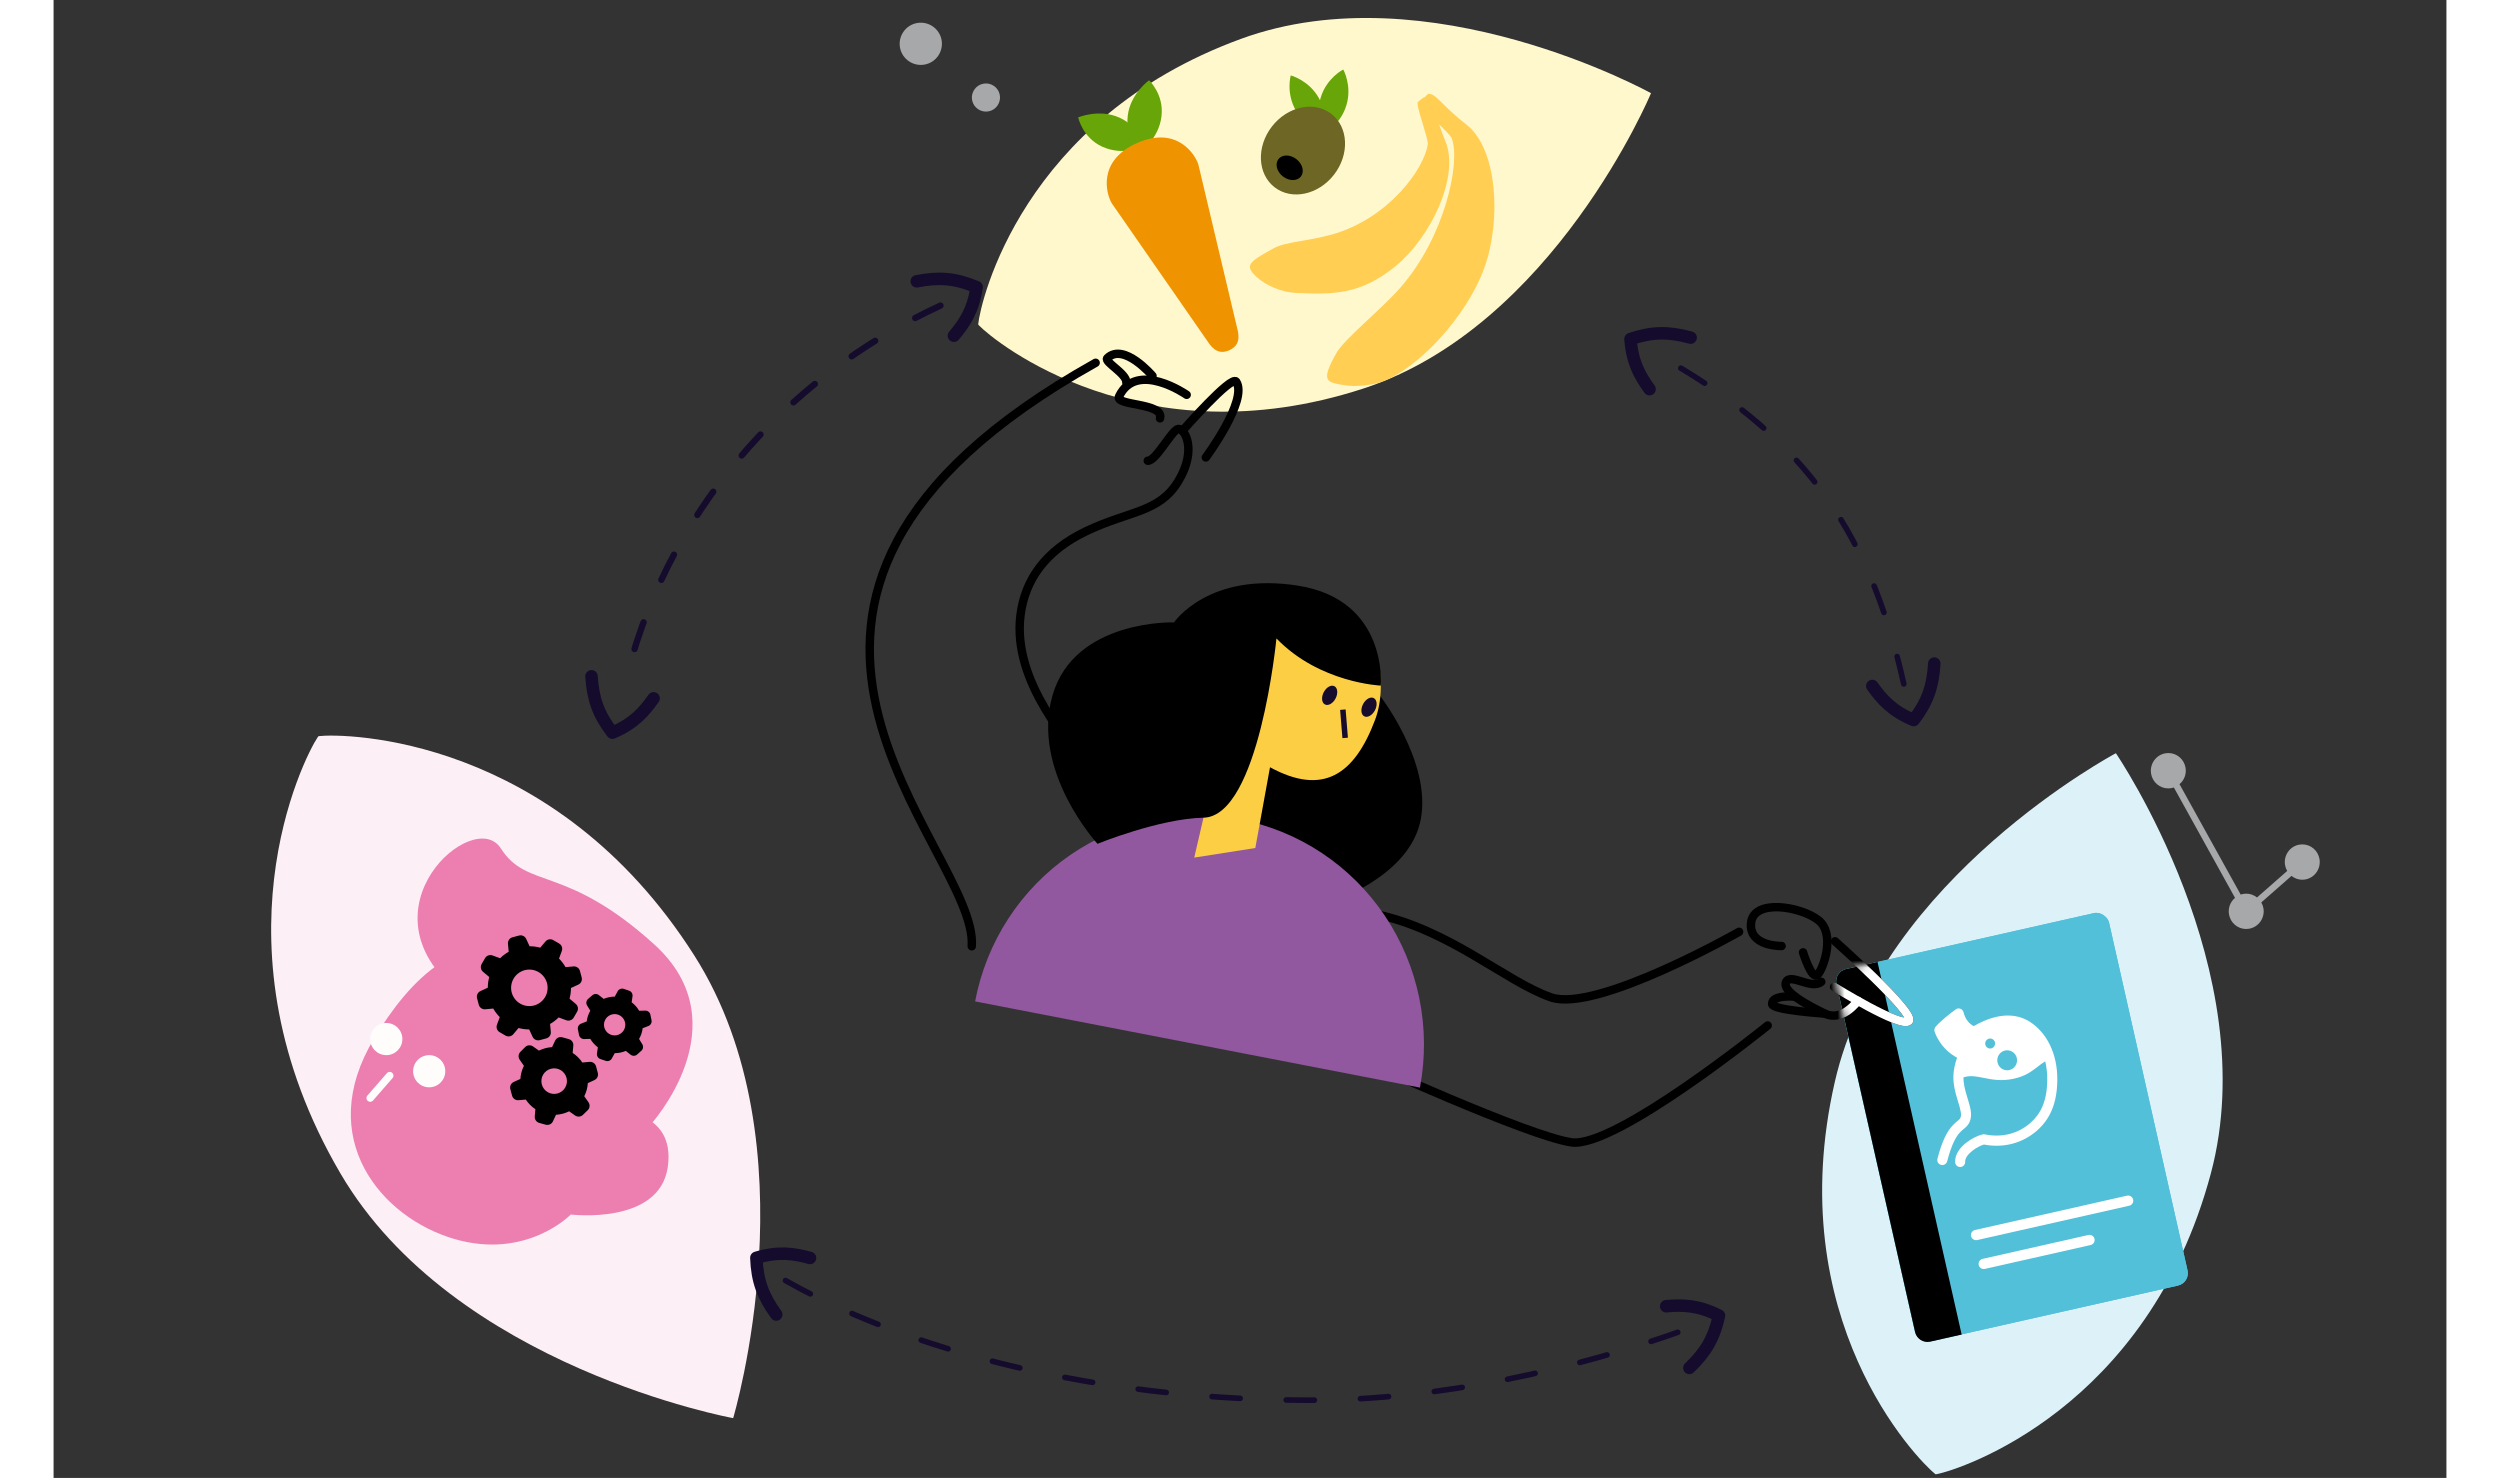
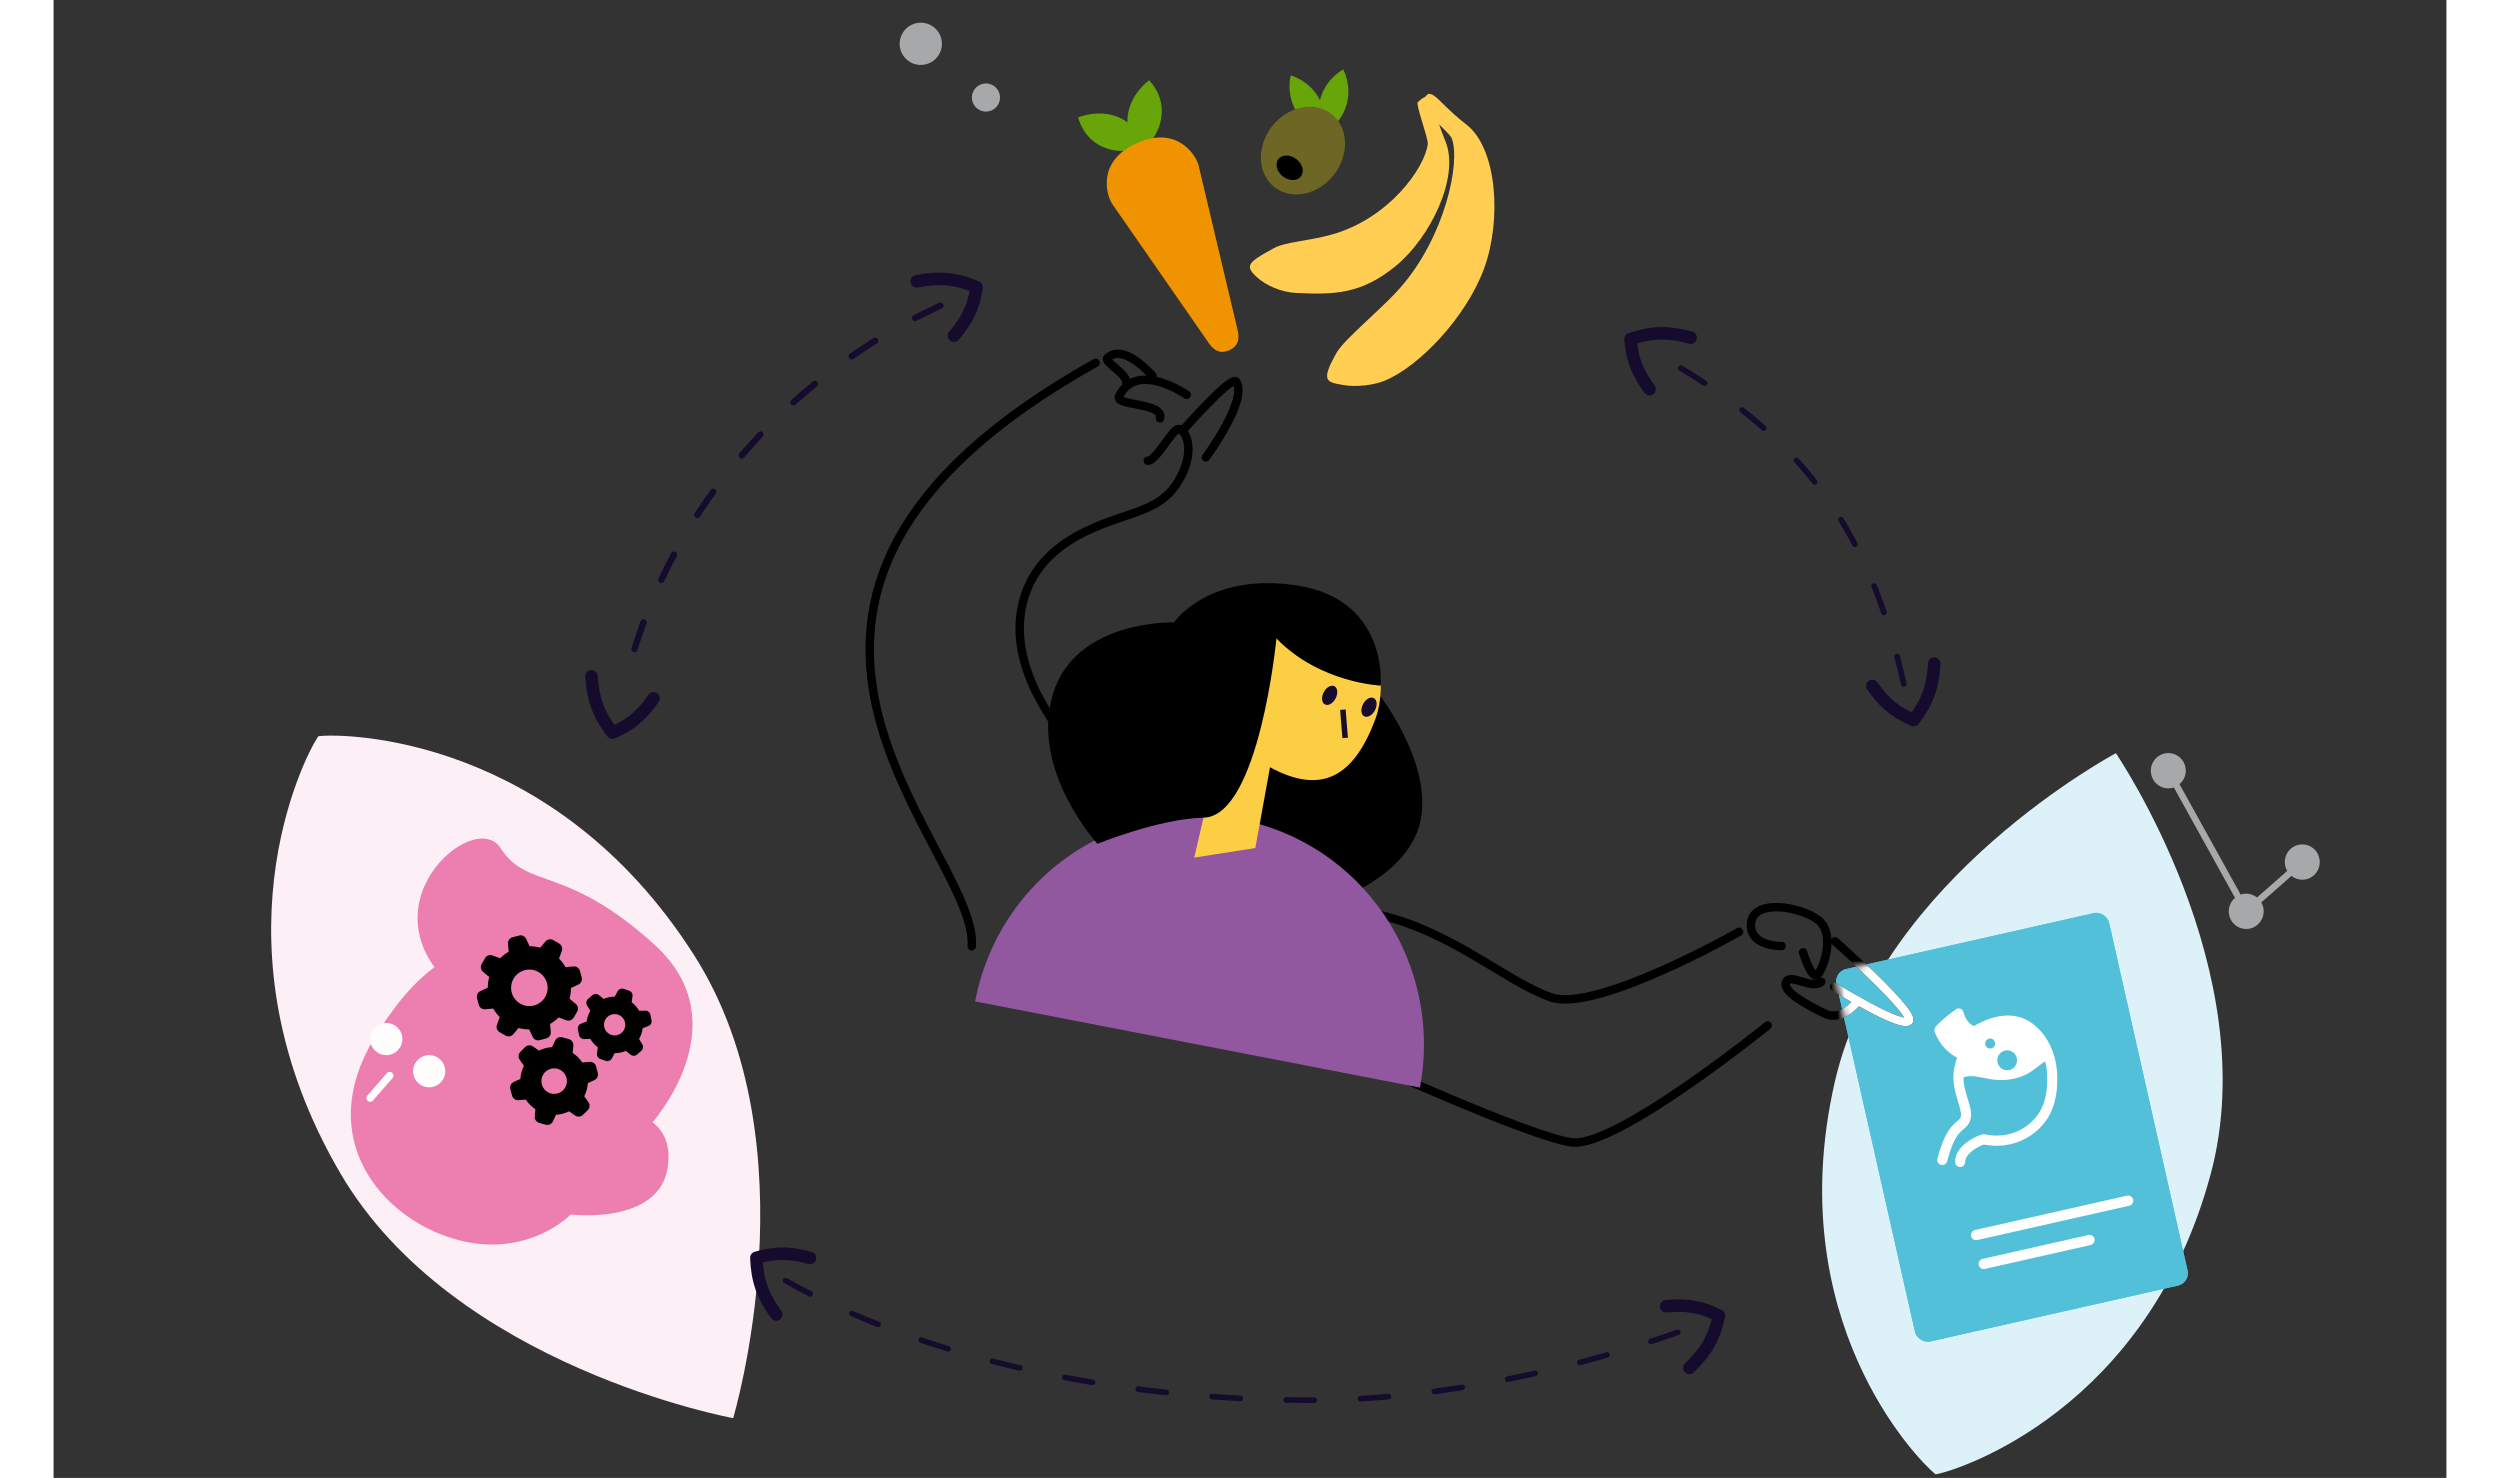
<svg xmlns="http://www.w3.org/2000/svg" width="340" height="201" viewBox="0 0 340 210" fill="none">
  <rect x="0" y="0" width="340" height="210" fill="#333333" stroke="none" />
  <g style="mix-blend-mode:multiply">
-     <path d="M226.973 13.255C226.973 13.255 226.939 13.277 226.921 13.279L226.973 13.255C226.973 13.255 213.12 46.437 186.049 55.226C154.562 65.462 133.757 48.596 131.483 46.23C131.483 46.23 131.379 46.114 131.377 46.096C131.698 42.851 137.614 16.915 168.691 5.532C195.414 -4.257 226.971 13.238 226.971 13.238L226.973 13.255Z" fill="#FFF8CC" />
-   </g>
+     </g>
  <path d="M194.429 14.97C194.267 15.488 198.367 18.837 198.676 19.675C199.949 23.131 197.66 33.704 191.354 40.882C188.599 44.017 183.425 48.153 182.31 50.111C179.956 54.245 180.913 54.29 183.236 54.706C185.153 55.05 187.645 54.693 189.055 54.126C194.017 52.133 200.71 45.07 203.25 38.183C205.79 31.295 205.134 21.084 200.754 17.706C197.903 15.507 196.636 13.718 195.829 13.424C195.379 13.259 195.001 13.141 194.429 14.97Z" fill="#FFCE53" />
  <path d="M193.845 14.511C193.495 14.831 195.366 19.668 195.258 20.493C194.813 23.895 189.711 31.079 181.598 33.331C178.054 34.315 175.097 34.335 173.37 35.275C169.724 37.258 169.225 37.749 170.913 39.326C172.306 40.627 174.548 41.528 176.524 41.622C181.868 41.876 185.721 41.862 190.686 37.814C195.651 33.765 199.846 25.074 197.763 20.063C196.407 16.801 196.149 14.713 195.626 14.047C195.335 13.677 195.082 13.38 193.845 14.511Z" fill="#FFCE53" />
  <path fill-rule="evenodd" clip-rule="evenodd" d="M157.422 16.528C157.422 16.532 157.422 16.538 157.422 16.542C157.016 19.821 154.399 21.545 154.399 21.545C154.399 21.545 152.239 19.609 152.632 16.431C152.63 16.429 152.632 16.425 152.632 16.419C152.633 16.415 152.631 16.411 152.632 16.407C153.017 13.305 155.656 11.404 155.656 11.404C155.656 11.404 157.806 13.414 157.421 16.517C157.425 16.52 157.424 16.527 157.422 16.528Z" fill="#68A508" />
  <path fill-rule="evenodd" clip-rule="evenodd" d="M151.442 16.71C151.444 16.712 151.449 16.71 151.453 16.715C154.463 18.077 154.892 20.891 154.892 20.891C154.892 20.891 151.967 22.179 149.051 20.86C149.045 20.861 149.042 20.858 149.037 20.857C149.034 20.853 149.028 20.854 149.025 20.852C146.179 19.563 145.585 16.677 145.585 16.677C145.585 16.677 148.581 15.417 151.428 16.707C151.435 16.706 151.435 16.707 151.442 16.71Z" fill="#68A508" />
  <path fill-rule="evenodd" clip-rule="evenodd" d="M153.944 20.327C153.938 20.331 153.931 20.333 153.923 20.337C153.918 20.339 153.911 20.341 153.905 20.346C148.19 22.907 149.612 27.699 150.379 28.916L163.924 48.431C164.733 49.7 165.625 50.379 167.036 49.774L167.036 49.775C167.045 49.772 167.05 49.769 167.057 49.764C167.065 49.76 167.072 49.761 167.08 49.757L167.077 49.755C168.469 49.11 168.56 47.993 168.155 46.541L162.676 23.427C162.284 22.044 159.667 17.784 153.944 20.327Z" fill="#F09300" />
  <path fill-rule="evenodd" clip-rule="evenodd" d="M180.054 13.847C180.051 13.85 180.05 13.853 180.048 13.857C179.155 16.79 180.492 18.937 180.492 18.937C180.492 18.937 182.822 17.819 183.686 14.979C183.69 14.976 183.691 14.972 183.69 14.967C183.691 14.964 183.695 14.958 183.696 14.956C184.54 12.183 183.251 9.874 183.251 9.874C183.251 9.874 180.9 11.062 180.056 13.835C180.054 13.84 180.053 13.842 180.054 13.847Z" fill="#68A508" />
  <path fill-rule="evenodd" clip-rule="evenodd" d="M176.525 15.717C176.526 15.722 176.529 15.725 176.53 15.729C178.05 18.37 180.488 18.875 180.488 18.875C180.488 18.875 181.23 16.442 179.757 13.886C179.758 13.881 179.754 13.879 179.751 13.876C179.749 13.871 179.747 13.866 179.747 13.863C178.31 11.369 175.788 10.716 175.788 10.716C175.788 10.716 175.083 13.211 176.518 15.708C176.521 15.712 176.522 15.715 176.525 15.717Z" fill="#68A508" />
  <path fill-rule="evenodd" clip-rule="evenodd" d="M181.944 24.81C179.72 27.69 175.938 28.498 173.499 26.613C171.056 24.729 170.884 20.866 173.109 17.983C175.335 15.103 179.118 14.296 181.557 16.18C183.997 18.067 184.17 21.929 181.944 24.81Z" fill="#6D6625" />
  <path fill-rule="evenodd" clip-rule="evenodd" d="M177.234 25.075C176.709 25.756 175.566 25.756 174.684 25.076C173.803 24.393 173.514 23.289 174.04 22.607C174.567 21.927 175.707 21.926 176.59 22.609C177.471 23.291 177.759 24.395 177.234 25.075Z" fill="black" />
  <path d="M125.933 7.512C125.862 7.662 125.774 7.808 125.676 7.951C125.217 8.605 124.524 9.042 123.739 9.179C122.949 9.318 122.152 9.136 121.498 8.677C120.298 7.835 119.883 6.261 120.511 4.939C120.583 4.788 120.67 4.642 120.769 4.499C121.718 3.146 123.592 2.818 124.946 3.768C126.146 4.61 126.561 6.184 125.933 7.506L125.933 7.512Z" fill="#A7A8A9" />
  <path d="M134.117 15.008C133.814 15.442 133.355 15.736 132.828 15.829C132.303 15.918 131.775 15.8 131.335 15.497C130.533 14.931 130.253 13.886 130.674 13.003L130.843 12.711C131.476 11.805 132.725 11.588 133.625 12.216C134.427 12.781 134.706 13.827 134.285 14.71L134.116 15.002L134.117 15.008Z" fill="#A7A8A9" />
  <g style="mix-blend-mode:multiply">
    <path d="M96.546 201.499C96.546 201.499 96.514 201.467 96.508 201.448L96.546 201.499C96.546 201.499 56.862 194.267 40.744 166.704C21.981 134.649 35.48 107.807 37.529 104.747C37.529 104.747 37.631 104.605 37.65 104.599C41.283 104.173 71.125 104.443 91.047 135.774C108.178 162.717 96.566 201.493 96.566 201.493L96.546 201.499Z" fill="#FCEFF5" />
  </g>
  <path d="M73.488 172.57C73.488 172.57 86.097 174.107 87.273 165.814C88.45 157.521 79.458 157.782 79.458 157.782C79.458 157.782 79.604 141.493 68.896 136.158C58.187 130.823 50.495 139.361 45.547 147.561C36.957 161.771 46.632 173.036 56.931 176.041C67.23 179.047 73.488 172.57 73.488 172.57Z" fill="#EC7EB0" />
  <path d="M84.745 159.896C84.745 159.896 97.951 145.57 85.319 134.162C72.687 122.754 67.343 126.474 63.534 120.527C59.725 114.58 43.064 129.187 57.521 140.957C71.978 152.727 68.368 154.495 68.368 154.495C68.368 154.495 64.166 161.707 68.533 163.75C72.9 165.794 78.807 159.286 78.807 159.286" fill="#EC7EB0" />
  <path d="M74.793 137.958L75.039 138.887C75.092 139.086 75.073 139.296 74.986 139.482C74.898 139.668 74.748 139.816 74.562 139.902L73.517 140.386L73.517 140.386C73.516 140.897 73.448 141.406 73.315 141.9L74.193 142.641C74.352 142.772 74.459 142.956 74.496 143.158C74.532 143.361 74.496 143.57 74.393 143.749L73.905 144.589C73.801 144.767 73.637 144.902 73.443 144.97C73.249 145.039 73.037 145.037 72.844 144.964L71.765 144.568C71.402 144.928 70.993 145.24 70.55 145.494L70.654 146.631C70.671 146.835 70.616 147.039 70.498 147.207C70.38 147.375 70.207 147.495 70.008 147.548L69.079 147.794C68.88 147.847 68.67 147.828 68.484 147.741C68.299 147.653 68.15 147.503 68.064 147.317L67.581 146.273L67.581 146.272C67.069 146.271 66.56 146.203 66.066 146.07L65.325 146.949L65.325 146.949C65.194 147.107 65.011 147.214 64.808 147.251C64.605 147.287 64.396 147.251 64.218 147.148L63.377 146.66C63.2 146.556 63.064 146.392 62.996 146.198C62.927 146.004 62.929 145.792 63.002 145.599L63.398 144.52C63.038 144.157 62.727 143.749 62.472 143.305L61.336 143.409C61.131 143.426 60.927 143.371 60.759 143.253C60.592 143.135 60.471 142.962 60.418 142.764L60.172 141.834C60.12 141.635 60.141 141.425 60.23 141.24C60.318 141.055 60.469 140.907 60.655 140.822L61.7 140.339L61.7 140.339C61.701 139.828 61.769 139.319 61.903 138.825L61.024 138.084L61.024 138.084C60.865 137.953 60.758 137.769 60.722 137.567C60.685 137.364 60.721 137.155 60.824 136.976L61.312 136.136C61.416 135.958 61.58 135.823 61.774 135.755C61.969 135.686 62.181 135.688 62.373 135.761L63.452 136.157C63.815 135.797 64.224 135.485 64.668 135.231L64.564 134.094C64.546 133.89 64.601 133.686 64.719 133.518C64.837 133.35 65.01 133.23 65.209 133.177L66.139 132.931C66.337 132.878 66.547 132.897 66.733 132.984C66.919 133.072 67.068 133.221 67.154 133.408L67.637 134.452L67.637 134.453C68.148 134.454 68.657 134.522 69.151 134.655L69.892 133.776C70.023 133.618 70.207 133.511 70.409 133.474C70.612 133.438 70.821 133.474 71 133.577L71.84 134.065C72.018 134.169 72.153 134.333 72.222 134.527C72.29 134.721 72.288 134.933 72.215 135.126L71.819 136.205C72.179 136.568 72.491 136.976 72.745 137.42L73.872 137.319C74.076 137.3 74.28 137.354 74.448 137.471C74.617 137.587 74.739 137.76 74.793 137.958L74.793 137.958ZM68.907 138.118C68.312 137.772 67.604 137.677 66.939 137.853C66.274 138.03 65.706 138.463 65.36 139.059C65.015 139.654 64.92 140.362 65.097 141.027C65.273 141.692 65.707 142.26 66.302 142.605C66.897 142.951 67.606 143.045 68.271 142.868C68.936 142.692 69.503 142.258 69.849 141.662C70.193 141.067 70.288 140.36 70.112 139.695C69.935 139.031 69.502 138.463 68.907 138.118ZM75.219 158.407C75.073 158.551 74.882 158.639 74.678 158.656C74.474 158.673 74.27 158.618 74.103 158.5L73.257 157.905L73.257 157.905C72.674 158.193 72.04 158.362 71.391 158.4L70.951 159.336L70.951 159.336C70.864 159.522 70.715 159.672 70.528 159.758C70.342 159.845 70.131 159.862 69.932 159.809L69.008 159.553C68.809 159.497 68.637 159.374 68.521 159.203C68.405 159.033 68.353 158.827 68.374 158.622L68.459 157.605C67.918 157.246 67.455 156.781 67.098 156.238L66.066 156.327C65.862 156.344 65.658 156.289 65.49 156.171C65.322 156.053 65.201 155.88 65.149 155.682L64.902 154.752C64.85 154.553 64.869 154.343 64.956 154.157C65.043 153.972 65.193 153.823 65.38 153.737L66.326 153.306C66.367 152.658 66.539 152.025 66.832 151.445L66.237 150.582C66.117 150.415 66.06 150.21 66.077 150.005C66.093 149.8 66.182 149.607 66.327 149.46L67.003 148.78L67.003 148.78C67.148 148.635 67.34 148.546 67.544 148.529C67.749 148.511 67.953 148.567 68.121 148.685L68.966 149.279L68.966 149.28C69.549 148.992 70.183 148.823 70.832 148.785L71.272 147.849L71.272 147.849C71.361 147.665 71.512 147.519 71.698 147.435C71.885 147.351 72.094 147.335 72.291 147.391L73.216 147.647L73.216 147.647C73.414 147.702 73.587 147.826 73.703 147.996C73.819 148.166 73.871 148.372 73.85 148.577L73.755 149.609L73.756 149.609C74.302 149.966 74.769 150.429 75.13 150.972L76.165 150.877C76.37 150.86 76.574 150.915 76.742 151.033C76.909 151.151 77.03 151.324 77.083 151.523L77.329 152.452C77.382 152.651 77.363 152.861 77.276 153.047C77.188 153.232 77.038 153.381 76.852 153.467L75.912 153.902C75.871 154.55 75.699 155.183 75.406 155.763L76 156.613C76.12 156.781 76.177 156.985 76.16 157.191C76.143 157.396 76.055 157.589 75.91 157.735L75.219 158.407ZM72.883 153.142C72.757 152.678 72.453 152.283 72.037 152.042C71.62 151.802 71.125 151.737 70.661 151.861C70.196 151.985 69.799 152.288 69.558 152.704C69.316 153.12 69.249 153.614 69.372 154.079C69.494 154.544 69.796 154.942 70.211 155.185C70.626 155.428 71.121 155.496 71.586 155.375C72.055 155.253 72.457 154.949 72.7 154.529C72.944 154.11 73.01 153.611 72.883 153.142L72.883 153.142Z" fill="black" />
  <path d="M76.55 141.417C76.678 141.304 76.842 141.24 77.013 141.236C77.184 141.232 77.35 141.288 77.484 141.394L78.159 141.931C78.658 141.72 79.195 141.611 79.737 141.61L80.149 140.853C80.23 140.702 80.363 140.585 80.522 140.522C80.682 140.459 80.858 140.454 81.021 140.509L81.778 140.767C81.941 140.823 82.078 140.934 82.166 141.082C82.255 141.229 82.288 141.403 82.26 141.573L82.139 142.416C82.573 142.741 82.936 143.151 83.206 143.62L84.07 143.597C84.241 143.592 84.408 143.648 84.542 143.755C84.676 143.861 84.768 144.011 84.802 144.179L84.962 144.965C84.996 145.133 84.97 145.308 84.888 145.458C84.806 145.608 84.674 145.725 84.515 145.787L83.705 146.1C83.64 146.637 83.466 147.156 83.194 147.625L83.647 148.372C83.738 148.517 83.776 148.69 83.752 148.861C83.728 149.031 83.645 149.187 83.517 149.302L82.921 149.835C82.793 149.949 82.629 150.013 82.458 150.018C82.287 150.022 82.119 149.967 81.986 149.86L81.311 149.323C80.811 149.535 80.275 149.644 79.732 149.644L79.321 150.402C79.237 150.55 79.105 150.665 78.945 150.726C78.786 150.786 78.611 150.789 78.45 150.734L77.692 150.475C77.53 150.42 77.392 150.308 77.304 150.161C77.215 150.013 77.182 149.839 77.21 149.67L77.339 148.815C76.901 148.491 76.535 148.082 76.261 147.613L75.394 147.641C75.223 147.646 75.056 147.59 74.922 147.483C74.788 147.377 74.696 147.227 74.661 147.059L74.502 146.273C74.468 146.105 74.494 145.931 74.576 145.78C74.657 145.63 74.79 145.513 74.949 145.451L75.753 145.135C75.819 144.597 75.993 144.079 76.265 143.61L75.812 142.873C75.721 142.728 75.683 142.555 75.707 142.384C75.731 142.214 75.814 142.058 75.942 141.943L76.55 141.417ZM78.238 145.915C78.32 146.308 78.554 146.652 78.889 146.873C79.224 147.093 79.633 147.172 80.026 147.091C80.419 147.011 80.764 146.778 80.985 146.443C81.207 146.109 81.287 145.7 81.207 145.307C81.128 144.914 80.896 144.568 80.562 144.345C80.229 144.123 79.82 144.042 79.427 144.12C79.03 144.198 78.681 144.432 78.458 144.77C78.234 145.107 78.155 145.519 78.238 145.915Z" fill="black" />
  <path d="M47.762 152.836L44.99 156.02" stroke="#FFFDFC" stroke-width="1.066" stroke-linecap="round" stroke-linejoin="round" />
  <ellipse cx="53.372" cy="152.211" rx="2.286" ry="2.286" fill="#FFFDFC" />
  <ellipse cx="47.276" cy="147.64" rx="2.286" ry="2.286" fill="#FFFDFC" />
  <g style="mix-blend-mode:multiply">
    <path d="M293.041 107.038C293.041 107.038 293.041 107.08 293.033 107.097L293.041 107.038C293.041 107.038 314.224 138.061 306.515 166.779C297.56 200.189 270.942 208.815 267.575 209.46C267.575 209.46 267.414 209.485 267.397 209.477C264.737 207.349 245.384 187.403 253.101 153.699C259.736 124.716 293.025 107.029 293.025 107.029L293.041 107.038Z" fill="#DDF2F8" />
  </g>
  <rect width="39.721" height="54.279" rx="1.799" transform="matrix(0.975 -0.22 0.22 0.975 252.942 138.085)" fill="#53C0DA" />
  <rect width="39.721" height="54.279" rx="1.799" transform="matrix(0.975 -0.22 0.22 0.975 252.942 138.085)" fill="#53C0DA" />
  <path fill-rule="evenodd" clip-rule="evenodd" d="M270.501 143.312C270.882 143.207 271.274 143.434 271.378 143.819C271.617 144.707 272.004 145.186 272.328 145.462C272.53 145.635 272.689 145.724 272.841 145.798C274.65 144.754 276.205 144.329 277.525 144.298C278.931 144.265 280.024 144.68 280.824 145.196C283.122 146.677 284.763 149.605 284.709 153.52C284.665 156.797 283.677 159.016 281.812 160.654C279.802 162.419 277.116 163.163 274.279 162.627C273.871 162.747 273.203 163.064 272.621 163.525C271.948 164.059 271.603 164.611 271.618 165.077C271.631 165.475 271.322 165.809 270.929 165.822C270.535 165.836 270.205 165.523 270.192 165.125C270.153 163.938 270.977 162.994 271.741 162.388C272.529 161.764 273.478 161.318 274.11 161.182C274.206 161.161 274.305 161.161 274.401 161.181C276.882 161.69 279.177 161.056 280.877 159.563C282.379 158.245 283.242 156.446 283.282 153.5L283.996 153.51L283.282 153.5C283.296 152.517 283.19 151.618 282.991 150.808C282.613 151.032 282.274 151.295 281.922 151.567C281.083 152.217 280.173 152.921 278.499 153.281C276.749 153.659 275.412 153.39 274.245 153.156C273.341 152.974 272.539 152.813 271.726 152.988C271.606 153.014 271.487 153.046 271.37 153.085C271.371 153.867 271.536 154.679 271.87 155.755C272.131 156.595 272.319 157.242 272.403 157.773C272.492 158.33 272.475 158.805 272.299 159.292C272.131 159.759 271.85 160.041 271.592 160.264C271.52 160.325 271.453 160.381 271.388 160.434C271.214 160.578 271.055 160.709 270.867 160.915C270.383 161.44 269.717 162.464 269.06 165.008C268.961 165.393 268.571 165.624 268.19 165.524C267.808 165.423 267.58 165.029 267.68 164.643C268.37 161.968 269.119 160.695 269.822 159.931C270.084 159.646 270.346 159.43 270.532 159.277L270.532 159.277L270.532 159.277C270.583 159.235 270.628 159.197 270.666 159.164C270.848 159.007 270.914 158.922 270.959 158.797C271.03 158.6 271.056 158.387 270.994 158.003C270.929 157.592 270.774 157.043 270.508 156.187C270.14 154.999 269.925 153.993 269.944 152.952C269.96 152.093 270.134 151.248 270.467 150.29C269.471 149.753 268.042 148.665 267.286 146.623C267.182 146.343 267.261 146.039 267.463 145.845C267.979 145.19 269.635 143.865 270.193 143.489C270.277 143.408 270.381 143.345 270.501 143.312ZM277.879 152.046C278.639 151.883 279.123 151.127 278.962 150.359C278.8 149.591 278.053 149.1 277.294 149.264C276.535 149.427 276.05 150.183 276.212 150.951C276.373 151.72 277.12 152.21 277.879 152.046ZM275.855 148.125C275.936 148.509 275.694 148.887 275.314 148.969C274.934 149.051 274.561 148.806 274.48 148.421C274.399 148.037 274.642 147.66 275.021 147.578C275.401 147.496 275.774 147.741 275.855 148.125Z" fill="white" />
-   <path d="M253.339 139.84C253.12 138.871 253.728 137.908 254.697 137.689L259.163 136.681L271.12 189.626L266.654 190.635C265.685 190.854 264.722 190.246 264.503 189.277L253.339 139.84Z" fill="black" />
  <path d="M273.171 175.484L294.771 170.606" stroke="white" stroke-width="1.462" stroke-linecap="round" />
  <path d="M274.257 179.585L289.283 176.192" stroke="white" stroke-width="1.462" stroke-linecap="round" />
  <path d="M104 181.952C124.008 193.266 151.738 198.952 178.505 198.952C196.927 198.952 216.383 194.535 232 188.873" stroke="#150B2C" stroke-width="0.8" stroke-linecap="round" stroke-dasharray="4 6.55" />
  <path d="M126.018 43.42C103.685 53.714 86.594 73.444 81 97.953" stroke="#150B2C" stroke-width="0.9" stroke-linecap="round" stroke-dasharray="4 6.55" />
  <path d="M76.433 96.096C76.639 99.297 77.401 101.509 79.401 104.104C82.453 102.808 83.908 101.144 85.256 99.226" stroke="#150B2C" stroke-width="1.777" stroke-linecap="round" stroke-linejoin="round" />
  <path d="M122.651 39.97C125.799 39.353 128.133 39.525 131.152 40.795C130.678 44.078 129.44 45.909 127.93 47.702" stroke="#150B2C" stroke-width="1.777" stroke-linecap="round" stroke-linejoin="round" />
  <path d="M232.432 194.365C234.746 192.143 235.946 190.134 236.64 186.933C233.681 185.436 231.47 185.397 229.136 185.603" stroke="#150B2C" stroke-width="1.777" stroke-linecap="round" stroke-linejoin="round" />
  <path d="M102.684 186.78C100.801 184.183 99.977 181.992 99.862 178.719C103.04 177.771 105.222 178.124 107.482 178.742" stroke="#150B2C" stroke-width="1.777" stroke-linecap="round" stroke-linejoin="round" />
  <path d="M262.895 97.18C257.808 74.317 247.634 61.362 228 50.453" stroke="#150B2C" stroke-width="0.8" stroke-linecap="round" stroke-dasharray="4 6.55" />
  <path d="M232.608 47.975C229.514 47.126 227.174 47.125 224.069 48.168C224.299 51.477 225.397 53.395 226.77 55.294" stroke="#150B2C" stroke-width="1.777" stroke-linecap="round" stroke-linejoin="round" />
  <path d="M267.228 94.289C267.04 97.492 266.29 99.709 264.306 102.314C261.246 101.036 259.782 99.38 258.423 97.471" stroke="#150B2C" stroke-width="1.777" stroke-linecap="round" stroke-linejoin="round" />
  <path d="M243.556 145.713C243.556 145.713 221.89 163.232 215.668 162.316C209.445 161.399 185.747 150.57 185.747 150.57" stroke="black" stroke-width="1.2" stroke-miterlimit="10" stroke-linecap="round" stroke-linejoin="round" />
  <path d="M239.494 132.401C239.494 132.401 219.208 143.951 212.762 141.715C206.317 139.48 198.348 132.027 187.633 129.844" stroke="black" stroke-width="1.2" stroke-miterlimit="10" stroke-linecap="round" stroke-linejoin="round" />
  <path d="M252.997 140.225C252.997 140.225 262.473 146.104 263.597 145.084C264.722 144.064 253.127 133.745 253.127 133.745" stroke="black" stroke-width="1.2" stroke-miterlimit="10" stroke-linecap="round" stroke-linejoin="round" />
  <path d="M248.581 135.321C248.581 135.321 249.818 139.356 250.652 138.5C251.485 137.644 253.257 132.641 250.716 130.71C248.176 128.779 241.585 127.695 241.2 131.109C240.816 134.522 245.533 134.419 245.533 134.419" stroke="black" stroke-width="1.2" stroke-miterlimit="10" stroke-linecap="round" stroke-linejoin="round" />
  <path d="M256.363 142.205C256.363 142.205 254.199 145.249 251.669 144.02C249.139 142.792 245.55 140.862 246.171 139.534C246.792 138.206 249.82 140.682 251.171 139.504" stroke="black" stroke-width="1.2" stroke-miterlimit="10" stroke-linecap="round" stroke-linejoin="round" />
-   <path d="M247.463 141.619C247.463 141.619 244.109 141.282 244.188 142.671C244.24 143.535 251.663 144.021 251.663 144.021" stroke="black" stroke-width="1.2" stroke-miterlimit="10" stroke-linecap="round" stroke-linejoin="round" />
  <mask id="mask0_210_42017" style="mask-type:alpha" maskUnits="userSpaceOnUse" x="253" y="129" width="51" height="62">
    <rect width="39.721" height="54.279" rx="1.799" transform="matrix(0.975 -0.22 0.22 0.975 252.942 138.086)" fill="#53C0DA" />
  </mask>
  <g mask="url(#mask0_210_42017)">
    <path d="M252.997 140.225C252.997 140.225 262.473 146.104 263.597 145.084C264.722 144.064 253.127 133.746 253.127 133.746" stroke="white" stroke-width="1.2" stroke-miterlimit="10" stroke-linecap="round" stroke-linejoin="round" />
    <path d="M248.581 135.322C248.581 135.322 249.818 139.356 250.652 138.5C251.485 137.645 253.257 132.642 250.716 130.711C248.176 128.78 241.585 127.696 241.2 131.109C240.816 134.523 245.533 134.42 245.533 134.42" stroke="white" stroke-width="1.2" stroke-miterlimit="10" stroke-linecap="round" stroke-linejoin="round" />
    <path d="M256.363 142.206C256.363 142.206 254.199 145.249 251.669 144.021C249.139 142.792 245.55 140.863 246.171 139.534C246.792 138.206 249.82 140.683 251.171 139.504" stroke="white" stroke-width="1.2" stroke-miterlimit="10" stroke-linecap="round" stroke-linejoin="round" />
  </g>
  <path d="M311.548 131.997C311.687 131.997 311.826 131.984 311.968 131.961C313.316 131.729 314.229 130.429 314 129.066C313.948 128.766 313.845 128.486 313.694 128.225L317.984 124.457C318.426 124.809 318.965 125.001 319.523 125.001C319.658 125.001 319.794 124.991 319.932 124.965C321.281 124.734 322.194 123.433 321.965 122.067C321.762 120.858 320.733 119.978 319.52 119.978C319.381 119.978 319.242 119.991 319.1 120.013C317.752 120.245 316.839 121.546 317.068 122.908C317.12 123.208 317.223 123.488 317.374 123.753L313.084 127.521C312.642 127.169 312.103 126.977 311.548 126.977C311.413 126.977 311.277 126.986 311.136 127.012C311.016 127.032 310.894 127.065 310.765 127.11L302.074 111.424C302.755 110.85 303.08 109.97 302.932 109.09C302.729 107.877 301.7 107 300.487 107C300.348 107 300.209 107.013 300.068 107.036C298.719 107.267 297.806 108.568 298.035 109.934C298.238 111.143 299.264 112.023 300.48 112.023C300.619 112.023 300.758 112.01 300.9 111.988C301.022 111.968 301.145 111.935 301.271 111.893L309.961 127.576C309.281 128.15 308.955 129.03 309.103 129.91C309.306 131.123 310.335 132 311.548 132L311.548 131.997Z" fill="#A7A8A9" />
  <path d="M188.271 98.578C188.271 98.578 195.799 108.113 194.275 116.378C192.752 124.643 181.353 128.239 181.353 128.239L160.616 110.542L188.271 98.578Z" fill="black" />
  <path d="M194.147 154.537C195.752 146.057 193.962 137.279 189.171 130.134C184.379 122.989 176.978 118.063 168.597 116.439C160.215 114.815 151.539 116.626 144.477 121.474C137.416 126.322 132.547 133.81 130.941 142.29L194.147 154.537Z" fill="#91579F" />
  <path d="M162.076 121.858L166.852 101.268C166.852 101.268 161.348 96.138 163.786 91.807C166.224 87.476 170.352 90.875 170.352 90.875C170.352 90.875 174.348 85.119 181.29 86.539C188.232 87.959 189.778 96.924 187.78 102.266C184.819 110.148 180.339 113.095 172.843 109.019L170.756 120.493" fill="#FCCE44" />
  <path d="M183.196 100.835L183.522 104.85" stroke="#170C2C" stroke-width="0.784" stroke-miterlimit="10" />
  <path d="M163.39 116.186C171.309 116.017 173.757 90.714 173.757 90.714C179.883 97.061 188.584 97.417 188.584 97.417C188.584 97.417 189.662 85.279 176.886 83.227C164.109 81.176 159.208 88.432 159.208 88.432C159.208 88.432 145.09 87.98 141.951 98.765C138.813 109.55 148.328 119.896 148.328 119.896C148.328 119.896 157.095 116.319 163.39 116.186Z" fill="black" />
  <path d="M186.074 100.03C186.454 99.317 187.135 98.944 187.597 99.196C188.058 99.447 188.124 100.229 187.745 100.941C187.365 101.653 186.684 102.026 186.222 101.775C185.761 101.523 185.695 100.742 186.074 100.03Z" fill="#170C2C" />
  <path d="M180.482 98.347C180.859 97.633 181.539 97.257 182.002 97.507C182.464 97.756 182.533 98.537 182.157 99.251C181.78 99.965 181.1 100.341 180.638 100.091C180.175 99.841 180.106 99.06 180.482 98.347Z" fill="#170C2C" />
  <path d="M148.509 116.806C148.509 116.806 150.062 113.186 147.268 109.452C144.474 105.719 136.21 96.953 137.384 87.453C138.009 82.393 140.915 78.237 146.773 75.453C152.905 72.539 157.114 72.849 159.819 68.365C162.524 63.88 160.714 60.865 159.822 60.942C158.931 61.019 156.635 65.535 155.476 65.466" stroke="black" stroke-width="1.2" stroke-miterlimit="10" stroke-linecap="round" stroke-linejoin="round" />
  <path d="M130.465 134.453C131.454 120.452 87.472 85.452 148.063 51.55" stroke="black" stroke-width="1.2" stroke-miterlimit="10" stroke-linecap="round" stroke-linejoin="round" />
  <path d="M163.726 64.996C163.726 64.996 169.761 56.849 168.042 54.234C167.381 53.227 160.393 61.22 160.393 61.22" stroke="black" stroke-width="1.2" stroke-miterlimit="10" stroke-linecap="round" stroke-linejoin="round" />
  <path d="M161.001 56.097C161.001 56.097 153.898 51.145 151.402 56.311C150.729 57.708 157.815 57.174 157.214 59.444" stroke="black" stroke-width="1.2" stroke-miterlimit="10" stroke-linecap="round" stroke-linejoin="round" />
  <path d="M156.144 53.406C156.144 53.406 152.067 48.602 149.729 50.887C149.201 51.404 152.516 53.092 152.429 54.349" stroke="black" stroke-width="1.2" stroke-miterlimit="10" stroke-linecap="round" stroke-linejoin="round" />
</svg>